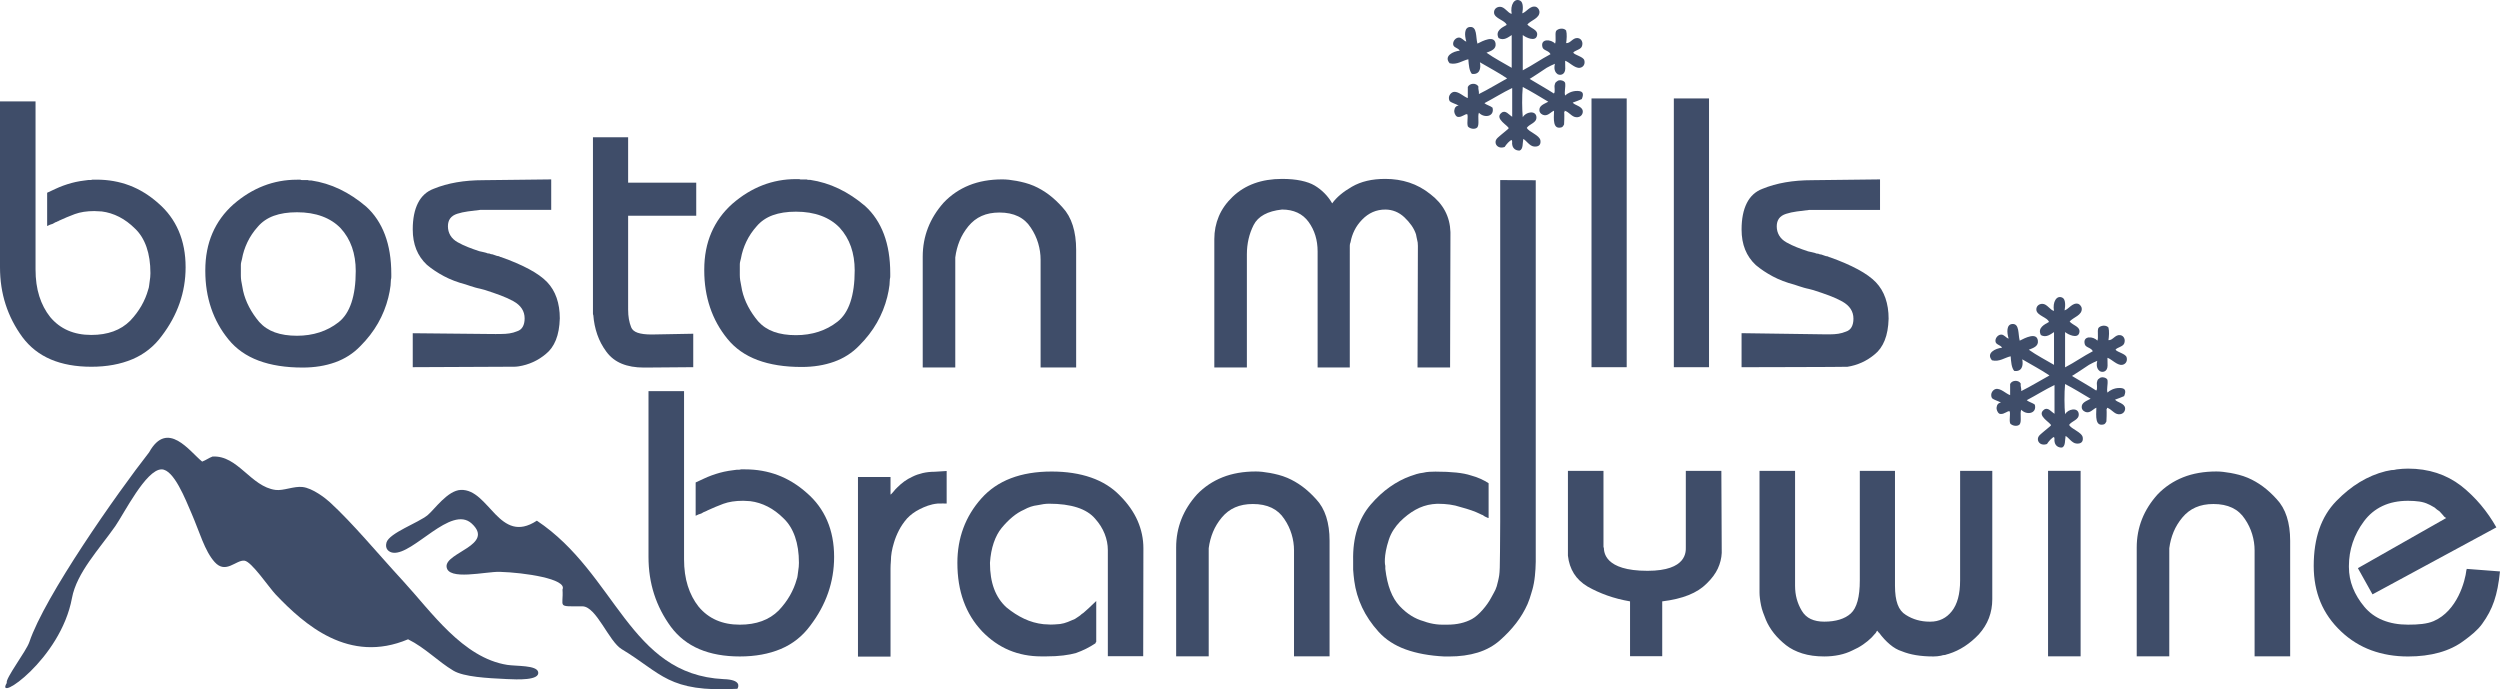
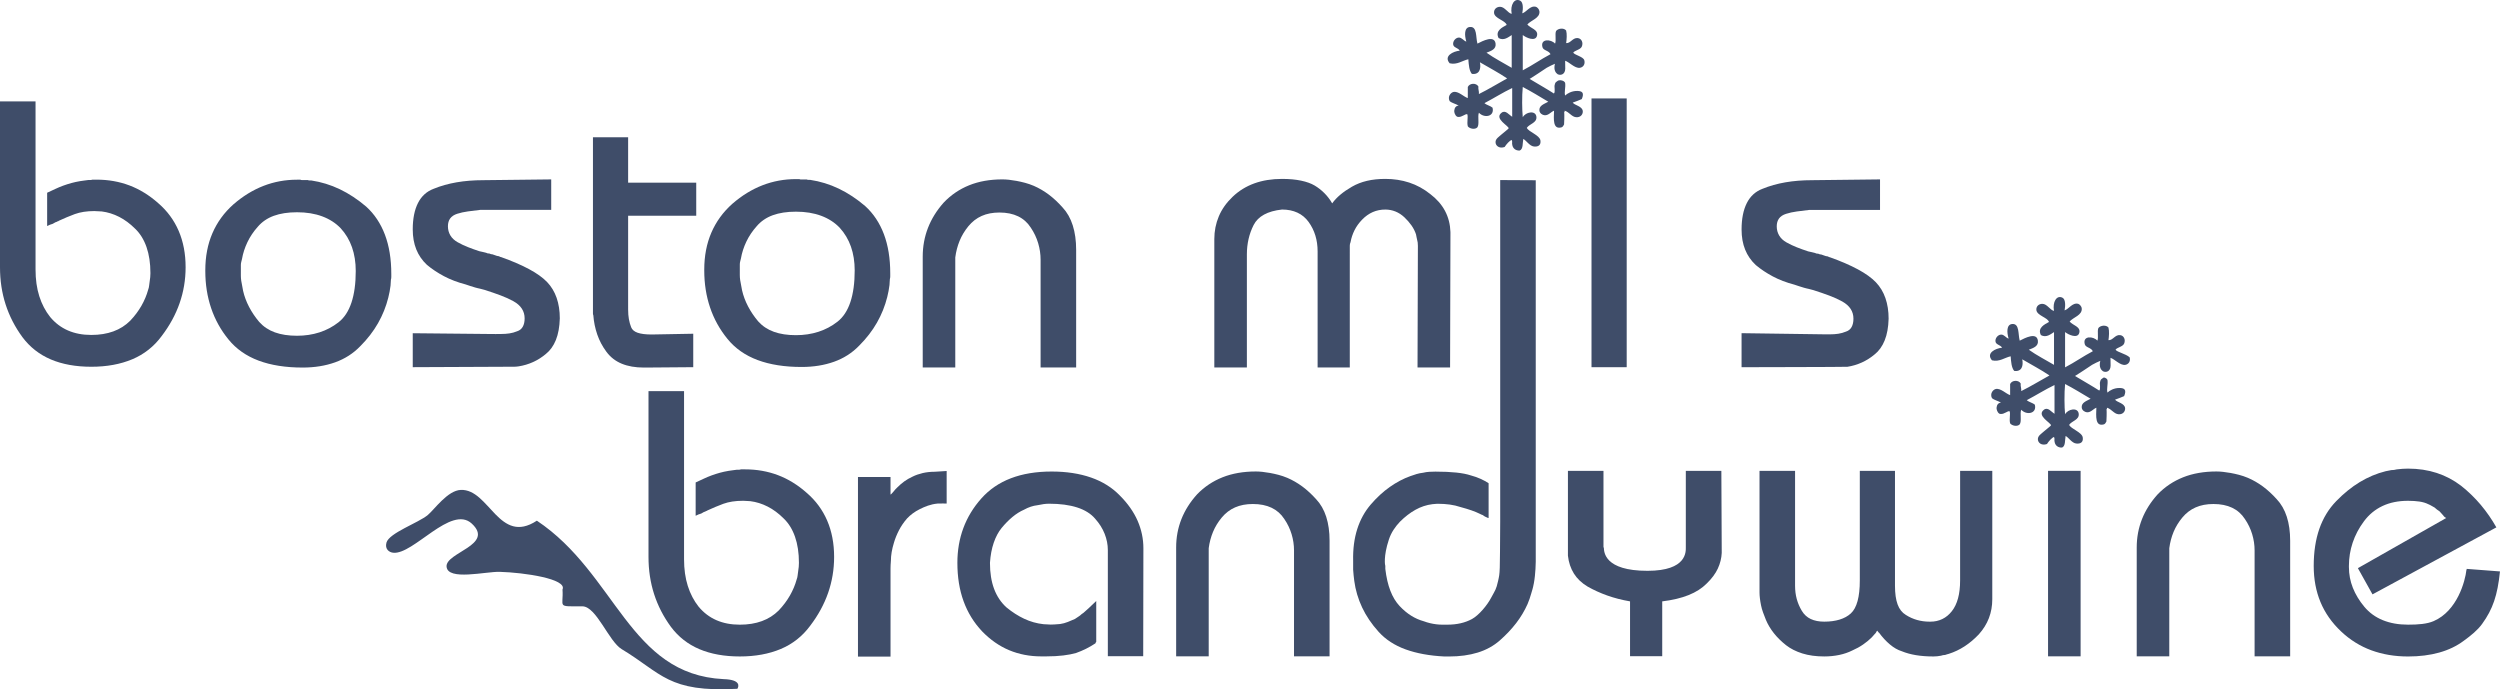
<svg xmlns="http://www.w3.org/2000/svg" version="1.1" id="Layer_1" x="0px" y="0px" viewBox="0 0 267.226 73.678" style="enable-background:new 0 0 267.226 73.678;" xml:space="preserve">
  <style type="text/css">
	.st0{fill:#3F4D69;}
</style>
  <g>
    <path class="st0" d="M5.44,38.422c1.226,0.52,2.666,0.78,4.32,0.78c1.653,0,3.113-0.267,4.38-0.8c1.266-0.533,2.313-1.36,3.14-2.48   c0.854-1.12,1.493-2.293,1.92-3.52c0.426-1.226,0.64-2.506,0.64-3.84c0-1.44-0.247-2.733-0.74-3.88   c-0.494-1.146-1.22-2.133-2.18-2.96c-0.96-0.853-1.987-1.486-3.08-1.9c-1.094-0.413-2.267-0.62-3.52-0.62c-0.08,0-0.16,0-0.24,0   s-0.147,0-0.2,0c-0.08,0.027-0.154,0.04-0.22,0.04c-0.067,0-0.14,0-0.22,0c-0.16,0.027-0.314,0.047-0.46,0.06   c-0.147,0.014-0.287,0.034-0.42,0.06c-0.32,0.054-0.627,0.12-0.92,0.2c-0.294,0.08-0.587,0.174-0.88,0.28   c-0.293,0.107-0.58,0.227-0.86,0.36c-0.28,0.134-0.567,0.267-0.86,0.4v3.56c0.106-0.053,0.206-0.1,0.3-0.14   c0.093-0.04,0.193-0.073,0.3-0.1c0.053-0.026,0.1-0.053,0.14-0.08c0.04-0.026,0.087-0.053,0.14-0.08c0.026,0,0.066-0.013,0.12-0.04   c0.053-0.026,0.106-0.053,0.16-0.08h0.04l0.04-0.04c0.293-0.133,0.58-0.26,0.86-0.38c0.28-0.12,0.566-0.233,0.86-0.34   c0.293-0.106,0.613-0.186,0.96-0.24c0.346-0.053,0.72-0.08,1.12-0.08c0.026,0,0.72,0.04,0.8,0.04c0.64,0.08,1.26,0.274,1.86,0.58   c0.6,0.307,1.166,0.727,1.7,1.26c0.533,0.507,0.94,1.16,1.22,1.96c0.28,0.8,0.42,1.734,0.42,2.8c0,0.134-0.007,0.273-0.02,0.42   c-0.014,0.147-0.034,0.3-0.06,0.46c-0.027,0.16-0.047,0.314-0.06,0.46c-0.014,0.147-0.047,0.287-0.1,0.42   c-0.16,0.587-0.4,1.16-0.72,1.72c-0.32,0.56-0.72,1.094-1.2,1.6c-0.507,0.507-1.107,0.887-1.8,1.14   c-0.694,0.254-1.48,0.38-2.36,0.38c-0.934,0-1.767-0.16-2.5-0.48s-1.367-0.8-1.9-1.44c-0.507-0.64-0.893-1.38-1.16-2.22   c-0.267-0.84-0.4-1.793-0.4-2.86v-17.96H0v17.72c0,1.413,0.2,2.74,0.6,3.98c0.4,1.24,1,2.407,1.8,3.5   C3.2,37.109,4.213,37.902,5.44,38.422z" />
    <path class="st0" d="M24.426,36.288c0.826,1.014,1.9,1.767,3.22,2.26s2.886,0.74,4.7,0.74c1.28,0,2.44-0.187,3.48-0.56   s1.933-0.946,2.68-1.72c0.773-0.773,1.406-1.593,1.9-2.46c0.493-0.866,0.86-1.78,1.1-2.74c0.053-0.213,0.1-0.426,0.14-0.64   c0.04-0.213,0.073-0.426,0.1-0.64c0-0.107,0.006-0.213,0.02-0.32c0.013-0.106,0.02-0.213,0.02-0.32   c0.026-0.08,0.04-0.173,0.04-0.28c0-0.106,0-0.213,0-0.32c0-1.6-0.227-3-0.68-4.2c-0.454-1.2-1.12-2.2-2-3   c-0.907-0.773-1.847-1.393-2.82-1.86c-0.974-0.466-1.994-0.78-3.06-0.94c-0.054,0-0.114,0-0.18,0c-0.067,0-0.127-0.013-0.18-0.04   c-0.08,0-0.154,0-0.22,0c-0.067,0-0.127,0-0.18,0c-0.08,0-0.153,0-0.22,0s-0.127-0.013-0.18-0.04c-0.054,0-0.114,0-0.18,0   c-0.067,0-0.127,0-0.18,0c-1.254,0-2.447,0.22-3.58,0.66c-1.134,0.44-2.207,1.1-3.22,1.98c-0.987,0.88-1.734,1.907-2.24,3.08   c-0.507,1.174-0.76,2.494-0.76,3.96v0.08c0,1.414,0.206,2.734,0.62,3.96C22.979,34.155,23.599,35.275,24.426,36.288z    M25.746,28.968c0-0.027,0-0.053,0-0.08c0-0.08,0-0.16,0-0.24c0-0.107,0-0.213,0-0.32c0-0.106,0.013-0.213,0.04-0.32   c0.026-0.106,0.053-0.213,0.08-0.32c0.106-0.613,0.3-1.213,0.58-1.8c0.28-0.586,0.646-1.133,1.1-1.64   c0.453-0.533,1.026-0.926,1.72-1.18c0.693-0.253,1.52-0.38,2.48-0.38c1.013,0,1.913,0.146,2.7,0.44   c0.786,0.293,1.446,0.72,1.98,1.28c0.533,0.587,0.933,1.26,1.2,2.02c0.266,0.76,0.4,1.607,0.4,2.54c0,1.334-0.154,2.46-0.46,3.38   c-0.307,0.92-0.767,1.62-1.38,2.1c-0.614,0.48-1.294,0.84-2.04,1.08c-0.747,0.24-1.547,0.36-2.4,0.36   c-0.907,0-1.694-0.12-2.36-0.36c-0.667-0.24-1.227-0.613-1.68-1.12c-0.427-0.506-0.787-1.04-1.08-1.6   c-0.293-0.56-0.507-1.133-0.64-1.72c-0.027-0.187-0.06-0.366-0.1-0.54c-0.04-0.173-0.074-0.353-0.1-0.54   c-0.027-0.186-0.04-0.366-0.04-0.54C25.746,29.319,25.746,29.147,25.746,28.968z" />
    <path class="st0" d="M54.159,39.202c0.08,0,0.16,0,0.24,0c0.16,0,0.326,0,0.5,0c0.173,0,0.353-0.014,0.539-0.042   c0.533-0.083,1.046-0.236,1.54-0.458c0.493-0.223,0.953-0.515,1.38-0.877c0.453-0.361,0.806-0.856,1.06-1.482   c0.253-0.625,0.393-1.397,0.42-2.315c0-0.806-0.114-1.537-0.34-2.191c-0.227-0.653-0.567-1.216-1.02-1.69   c-0.454-0.472-1.094-0.932-1.92-1.376c-0.827-0.445-1.827-0.876-3-1.293c-0.027,0-0.06-0.006-0.1-0.021   c-0.04-0.014-0.074-0.034-0.1-0.063c-0.054,0-0.094-0.006-0.12-0.021c-0.027-0.014-0.067-0.021-0.12-0.021   c-0.08-0.027-0.16-0.055-0.24-0.083s-0.16-0.056-0.24-0.083c-0.054,0-0.107-0.007-0.16-0.021c-0.054-0.014-0.107-0.035-0.16-0.063   c-0.08,0-0.147-0.006-0.2-0.021c-0.054-0.014-0.107-0.035-0.16-0.063c-0.106-0.027-0.22-0.055-0.34-0.083   c-0.12-0.027-0.247-0.055-0.38-0.083c-0.427-0.139-0.834-0.286-1.22-0.438c-0.387-0.153-0.753-0.327-1.1-0.521   c-0.347-0.195-0.607-0.439-0.78-0.73c-0.174-0.292-0.26-0.619-0.26-0.98c0-0.335,0.08-0.612,0.24-0.835   c0.16-0.222,0.413-0.389,0.76-0.501c0.346-0.11,0.726-0.193,1.14-0.25c0.413-0.056,0.86-0.111,1.34-0.167h7.56v-3.254l-7.24,0.083   c-1.04,0-2,0.077-2.88,0.23s-1.694,0.382-2.44,0.688c-0.747,0.279-1.307,0.786-1.68,1.523c-0.373,0.737-0.56,1.676-0.56,2.816   c0,0.808,0.126,1.522,0.38,2.148c0.253,0.626,0.633,1.176,1.14,1.649c0.533,0.445,1.14,0.849,1.82,1.21s1.446,0.653,2.3,0.876   c0.16,0.056,0.326,0.111,0.5,0.167c0.173,0.056,0.353,0.111,0.54,0.167c0.08,0.028,0.16,0.049,0.24,0.063   c0.08,0.015,0.173,0.035,0.28,0.063c0.08,0.028,0.16,0.048,0.24,0.063c0.08,0.014,0.16,0.035,0.24,0.063   c0.613,0.195,1.18,0.39,1.7,0.584c0.52,0.195,0.98,0.404,1.38,0.626c0.4,0.223,0.7,0.487,0.9,0.793c0.2,0.307,0.3,0.654,0.3,1.043   c0,0.361-0.067,0.661-0.2,0.896c-0.134,0.237-0.334,0.396-0.6,0.48c-0.267,0.111-0.54,0.188-0.82,0.229   c-0.28,0.042-0.58,0.063-0.9,0.063c-0.054,0-0.107,0-0.16,0c-0.054,0-0.107,0-0.16,0c-0.054,0-0.107,0-0.16,0   c-0.054,0-0.107,0.031-0.16,0.002c-0.054,0-0.107,0-0.16,0c-0.054,0-0.107,0-0.16,0c-0.054,0-0.107,0-0.16,0   c-0.054,0-8.32-0.083-8.32-0.083v3.629" />
    <path class="st0" d="M63.841,35.755c0.226,0.658,0.553,1.274,0.98,1.849c0.426,0.575,0.973,1,1.64,1.274   c0.666,0.274,1.453,0.411,2.36,0.411c0.026,0,0.046,0,0.06,0c0.013,0,0.033,0,0.06,0c0.026,0,0.053,0,0.08,0   c0.026,0,5.08-0.041,5.08-0.041v-3.575l-4.44,0.082c-0.64,0-1.14-0.062-1.5-0.185c-0.36-0.124-0.594-0.322-0.7-0.596   c-0.107-0.273-0.187-0.561-0.24-0.863c-0.054-0.301-0.08-0.644-0.08-1.027V23.057h7.28v-3.535h-7.28v-4.849h-3.76v18.123v0.082   c0,0.082,0,0.158,0,0.226c0,0.069,0,0.13,0,0.185c0,0.082,0,0.158,0,0.226c0,0.069,0.013,0.13,0.04,0.185   C63.475,34.413,63.614,35.098,63.841,35.755z" />
    <path class="st0" d="M77.759,36.225c0.826,1.014,1.9,1.767,3.22,2.26s2.886,0.74,4.7,0.74c1.28,0,2.44-0.187,3.48-0.56   s1.933-0.946,2.68-1.72c0.773-0.773,1.406-1.593,1.9-2.46c0.493-0.866,0.86-1.78,1.1-2.74c0.053-0.213,0.1-0.426,0.14-0.64   c0.04-0.213,0.073-0.426,0.1-0.64c0-0.107,0.006-0.213,0.02-0.32c0.013-0.106,0.02-0.213,0.02-0.32   c0.026-0.08,0.04-0.173,0.04-0.28c0-0.106,0-0.213,0-0.32c0-1.6-0.227-3-0.68-4.2c-0.454-1.2-1.12-2.2-2-3   c-0.907-0.773-1.847-1.393-2.82-1.86c-0.974-0.466-1.994-0.78-3.06-0.94c-0.054,0-0.114,0-0.18,0c-0.067,0-0.127-0.013-0.18-0.04   c-0.08,0-0.154,0-0.22,0c-0.067,0-0.127,0-0.18,0c-0.08,0-0.153,0-0.22,0s-0.127-0.013-0.18-0.04c-0.054,0-0.114,0-0.18,0   c-0.067,0-0.127,0-0.18,0c-1.254,0-2.447,0.22-3.58,0.66c-1.134,0.44-2.207,1.1-3.22,1.98c-0.987,0.88-1.734,1.907-2.24,3.08   c-0.507,1.174-0.76,2.494-0.76,3.96v0.08c0,1.414,0.206,2.734,0.62,3.96C76.312,34.093,76.932,35.212,77.759,36.225z    M79.079,28.906c0-0.027,0-0.053,0-0.08c0-0.08,0-0.16,0-0.24c0-0.107,0-0.213,0-0.32c0-0.106,0.013-0.213,0.04-0.32   c0.026-0.106,0.053-0.213,0.08-0.32c0.106-0.613,0.3-1.213,0.58-1.8c0.28-0.586,0.646-1.133,1.1-1.64   c0.453-0.533,1.026-0.926,1.72-1.18c0.693-0.253,1.52-0.38,2.48-0.38c1.013,0,1.913,0.146,2.7,0.44   c0.786,0.293,1.446,0.72,1.98,1.28c0.533,0.587,0.933,1.26,1.2,2.02c0.266,0.76,0.4,1.607,0.4,2.54c0,1.334-0.154,2.46-0.46,3.38   c-0.307,0.92-0.767,1.62-1.38,2.1c-0.614,0.48-1.294,0.84-2.04,1.08c-0.747,0.24-1.547,0.36-2.4,0.36   c-0.907,0-1.694-0.12-2.36-0.36c-0.667-0.24-1.227-0.613-1.68-1.12c-0.427-0.506-0.787-1.04-1.08-1.6   c-0.293-0.56-0.507-1.133-0.64-1.72c-0.027-0.187-0.06-0.366-0.1-0.54c-0.04-0.173-0.074-0.353-0.1-0.54   c-0.027-0.186-0.04-0.366-0.04-0.54C79.079,29.256,79.079,29.085,79.079,28.906z" />
    <path class="st0" d="M102.11,27.519c0.08-0.624,0.233-1.213,0.46-1.77c0.226-0.556,0.54-1.079,0.94-1.567   c0.4-0.488,0.873-0.855,1.42-1.099c0.546-0.245,1.18-0.366,1.9-0.366c0.774,0,1.44,0.136,2,0.407s1.013,0.679,1.36,1.221   c0.347,0.516,0.606,1.065,0.78,1.648c0.173,0.583,0.26,1.174,0.26,1.77V39.28h3.8V27.194c0-0.054,0-0.102,0-0.143s0-0.075,0-0.102   c0-0.054,0-0.102,0-0.142c0-0.041,0-0.074,0-0.102c0-0.977-0.12-1.845-0.36-2.605c-0.24-0.759-0.6-1.396-1.08-1.913   c-0.48-0.542-0.974-1.003-1.48-1.384c-0.507-0.379-1.04-0.691-1.6-0.936c-0.32-0.135-0.634-0.244-0.94-0.325   c-0.307-0.081-0.607-0.149-0.9-0.204c-0.294-0.054-0.567-0.095-0.82-0.123c-0.254-0.026-0.487-0.04-0.7-0.04   c-1.334,0-2.52,0.21-3.56,0.63c-1.04,0.421-1.947,1.038-2.72,1.852c-0.747,0.841-1.307,1.743-1.68,2.706   c-0.374,0.963-0.56,1.988-0.56,3.072v11.843h3.48C102.11,39.278,102.11,27.519,102.11,27.519z" />
    <path class="st0" d="M145.598,23.477c0.346-0.359,0.726-0.628,1.14-0.809c0.413-0.18,0.86-0.269,1.34-0.269   c0.373,0,0.733,0.069,1.08,0.207c0.347,0.139,0.667,0.347,0.96,0.623c0.293,0.277,0.547,0.567,0.76,0.871   c0.213,0.305,0.373,0.623,0.481,0.954c0.025,0.111,0.047,0.215,0.06,0.312c0.012,0.097,0.033,0.186,0.059,0.269   c0.027,0.111,0.047,0.208,0.061,0.291s0.02,0.311,0.02,0.352s-0.039,13.004-0.039,13.004H155c0,0,0.039-14.275,0.039-14.289   s0-0.159,0-0.187c-0.027-0.83-0.221-1.583-0.58-2.261c-0.359-0.677-0.887-1.279-1.58-1.804c-0.693-0.553-1.439-0.96-2.24-1.224   c-0.799-0.262-1.653-0.394-2.56-0.394c-0.72,0-1.374,0.069-1.96,0.207c-0.587,0.139-1.12,0.346-1.6,0.623   c-0.48,0.277-0.895,0.56-1.24,0.851c-0.348,0.29-0.641,0.601-0.881,0.933c-0.239-0.415-0.52-0.781-0.84-1.099   c-0.319-0.318-0.666-0.587-1.039-0.809c-0.374-0.221-0.854-0.394-1.44-0.518c-0.587-0.125-1.267-0.187-2.04-0.187   c-1.094,0-2.08,0.16-2.96,0.477c-0.88,0.318-1.653,0.795-2.319,1.431c-0.668,0.637-1.16,1.335-1.48,2.095   c-0.32,0.761-0.48,1.57-0.48,2.426v13.73h3.48v-11.99v-0.042c0-0.027,0-0.055,0-0.083c0-0.553,0.061-1.092,0.18-1.618   c0.12-0.524,0.301-1.022,0.54-1.493c0.24-0.47,0.613-0.843,1.12-1.119c0.506-0.277,1.146-0.457,1.92-0.539   c0.613,0,1.16,0.11,1.641,0.331c0.479,0.222,0.879,0.554,1.199,0.996s0.56,0.927,0.721,1.452c0.16,0.526,0.24,1.093,0.24,1.701   v12.402h3.439V26.629c0-0.055,0-0.11,0-0.166c0-0.055,0-0.125,0-0.208c0-0.055,0.006-0.118,0.02-0.187   c0.014-0.068,0.033-0.13,0.061-0.186c0.08-0.442,0.22-0.864,0.42-1.266C144.977,24.217,145.25,23.837,145.598,23.477z" />
    <rect x="170.117" y="10.522" class="st0" width="3.761" height="28.728" />
-     <rect x="178.917" y="10.522" class="st0" width="3.761" height="28.728" />
    <path class="st0" d="M197.476,39.205c0.533-0.083,1.045-0.236,1.539-0.459c0.494-0.224,0.953-0.516,1.381-0.878   c0.453-0.362,0.805-0.857,1.059-1.484c0.254-0.627,0.395-1.401,0.42-2.321c0-0.808-0.113-1.54-0.34-2.196   c-0.227-0.654-0.566-1.219-1.02-1.693c-0.453-0.474-1.094-0.934-1.92-1.38s-1.826-0.878-2.999-1.297   c-0.027,0-0.061-0.006-0.1-0.021c-0.04-0.014-0.073-0.034-0.1-0.063c-0.054,0-0.094-0.007-0.12-0.021   c-0.027-0.014-0.067-0.021-0.12-0.021c-0.08-0.027-0.16-0.056-0.24-0.083c-0.08-0.028-0.16-0.056-0.239-0.084   c-0.055,0-0.107-0.006-0.16-0.021c-0.054-0.014-0.107-0.035-0.16-0.063c-0.08,0-0.147-0.006-0.2-0.021   c-0.054-0.014-0.106-0.035-0.16-0.063c-0.107-0.027-0.22-0.055-0.34-0.083c-0.12-0.027-0.247-0.055-0.38-0.083   c-0.427-0.14-0.834-0.286-1.22-0.439c-0.388-0.153-0.754-0.328-1.101-0.523c-0.347-0.195-0.606-0.439-0.779-0.732   c-0.174-0.293-0.261-0.62-0.261-0.983c0-0.335,0.08-0.613,0.24-0.836s0.413-0.391,0.76-0.502s0.727-0.194,1.141-0.251   c0.413-0.056,0.859-0.111,1.34-0.167h7.559v-3.262l-7.239,0.084c-1.039,0-2,0.077-2.88,0.23c-0.88,0.154-1.693,0.383-2.439,0.689   c-0.747,0.28-1.307,0.788-1.681,1.527c-0.373,0.739-0.56,1.68-0.56,2.823c0,0.809,0.126,1.526,0.38,2.153   c0.253,0.627,0.633,1.179,1.141,1.652c0.532,0.446,1.14,0.851,1.819,1.213c0.681,0.362,1.446,0.655,2.3,0.878   c0.16,0.056,0.326,0.112,0.5,0.167c0.174,0.056,0.354,0.111,0.54,0.167c0.08,0.028,0.16,0.049,0.24,0.063   c0.08,0.015,0.173,0.036,0.28,0.064c0.08,0.028,0.16,0.048,0.24,0.063c0.08,0.014,0.159,0.035,0.239,0.063   c0.613,0.195,1.181,0.391,1.7,0.585c0.521,0.195,0.98,0.405,1.38,0.627c0.4,0.224,0.699,0.488,0.9,0.795   c0.199,0.307,0.299,0.656,0.299,1.046c0,0.362-0.066,0.662-0.199,0.899c-0.135,0.238-0.334,0.397-0.6,0.481   c-0.267,0.111-0.54,0.188-0.82,0.23c-0.28,0.042-0.58,0.063-0.9,0.063c-0.054,0-0.107,0-0.16,0c-0.054,0-0.107,0-0.16,0   c-0.054,0-0.107,0-0.16,0c-0.054,0-8.96-0.125-8.96-0.125v3.638C186.156,39.247,197.289,39.234,197.476,39.205z" />
    <path class="st0" d="M86.599,66.889c0.854-1.119,1.493-2.293,1.92-3.519c0.426-1.227,0.64-2.506,0.64-3.84   c0-1.44-0.247-2.733-0.74-3.88c-0.494-1.146-1.22-2.133-2.18-2.96c-0.96-0.854-1.987-1.486-3.08-1.9   c-1.094-0.413-2.267-0.62-3.52-0.62c-0.08,0-0.16,0-0.24,0c-0.08,0-0.147,0-0.2,0c-0.08,0.027-0.154,0.04-0.22,0.04   c-0.067,0-0.14,0-0.22,0c-0.16,0.027-0.314,0.047-0.46,0.06c-0.147,0.014-0.287,0.034-0.42,0.06c-0.32,0.054-0.627,0.12-0.92,0.2   c-0.294,0.08-0.587,0.174-0.88,0.28c-0.294,0.107-0.58,0.227-0.86,0.36c-0.28,0.134-0.567,0.267-0.86,0.4v3.56   c0.106-0.053,0.206-0.1,0.3-0.14c0.093-0.04,0.193-0.073,0.3-0.1c0.053-0.026,0.1-0.053,0.14-0.08   c0.04-0.026,0.086-0.053,0.14-0.08c0.026,0,0.066-0.013,0.12-0.04c0.053-0.026,0.106-0.053,0.16-0.08h0.04l0.04-0.04   c0.293-0.133,0.58-0.26,0.86-0.38c0.28-0.12,0.566-0.233,0.86-0.34c0.293-0.106,0.613-0.186,0.96-0.24   c0.346-0.053,0.72-0.08,1.12-0.08c0.026,0,0.053,0,0.08,0c0.026,0,0.64,0.04,0.72,0.04c0.64,0.08,1.26,0.274,1.86,0.58   c0.6,0.307,1.167,0.726,1.7,1.26c0.533,0.507,0.94,1.16,1.22,1.96s0.42,1.734,0.42,2.8c0,0.134-0.007,0.273-0.02,0.42   c-0.014,0.147-0.034,0.3-0.06,0.46c-0.027,0.16-0.047,0.314-0.06,0.46c-0.014,0.147-0.047,0.287-0.1,0.42   c-0.16,0.587-0.4,1.16-0.72,1.72s-0.72,1.094-1.2,1.601c-0.507,0.507-1.107,0.887-1.8,1.14c-0.694,0.254-1.48,0.381-2.36,0.381   c-0.934,0-1.767-0.16-2.5-0.48s-1.367-0.801-1.9-1.44c-0.507-0.64-0.894-1.38-1.16-2.22c-0.267-0.84-0.4-1.793-0.4-2.859V41.809   h-3.8V59.53c0,1.413,0.2,2.74,0.6,3.979c0.4,1.24,1,2.407,1.8,3.5c0.8,1.067,1.813,1.86,3.04,2.38c1.226,0.52,2.666,0.78,4.32,0.78   c1.653,0,3.113-0.267,4.38-0.8C84.725,68.836,85.772,68.009,86.599,66.889z" />
    <path class="st0" d="M101.189,53.826v-3.48l-1.28,0.08c-0.454,0-0.88,0.047-1.28,0.14c-0.4,0.094-0.76,0.22-1.08,0.38   c-0.347,0.16-0.647,0.334-0.9,0.52c-0.254,0.187-0.487,0.387-0.7,0.6c-0.08,0.08-0.16,0.16-0.24,0.24   c-0.08,0.08-0.147,0.16-0.2,0.24c-0.08,0.08-0.14,0.147-0.18,0.2c-0.04,0.054-0.087,0.094-0.14,0.12v-1.88h-3.48v19.201h3.48   v-8.721c0-0.213,0-0.439,0-0.68c0-0.24,0.013-0.52,0.04-0.84c0-0.293,0.026-0.6,0.08-0.92c0.053-0.32,0.133-0.653,0.24-1   c0.133-0.453,0.313-0.9,0.54-1.34c0.226-0.44,0.513-0.86,0.86-1.26c0.374-0.4,0.827-0.733,1.36-1s1.164-0.533,1.92-0.6   C100.468,53.805,101.189,53.826,101.189,53.826z" />
    <path class="st0" d="M119.695,52.962c-0.827-0.853-1.854-1.493-3.08-1.92c-1.227-0.426-2.627-0.64-4.2-0.64   c-1.654,0-3.107,0.24-4.36,0.72c-1.254,0.48-2.307,1.2-3.16,2.16c-0.854,0.96-1.494,2.014-1.92,3.16   c-0.427,1.147-0.64,2.387-0.64,3.72c0,1.52,0.22,2.888,0.66,4.1c0.44,1.213,1.1,2.287,1.98,3.22c0.88,0.907,1.846,1.58,2.9,2.021   c1.053,0.439,2.193,0.659,3.421,0.659c0.026,0,0.046,0,0.06,0c0.013,0,0.434,0,0.461,0c0.693,0,1.306-0.034,1.84-0.1   c0.533-0.067,0.986-0.153,1.36-0.261c0.373-0.133,0.733-0.285,1.08-0.459c0.346-0.174,0.68-0.367,1-0.58v-0.041   c0.026-0.025,0.053-0.065,0.08-0.119v-4.36c-0.134,0.134-0.267,0.261-0.4,0.38c-0.134,0.12-0.267,0.247-0.4,0.381   c-0.133,0.106-0.26,0.219-0.38,0.34c-0.12,0.119-0.247,0.22-0.38,0.299c-0.107,0.107-0.227,0.201-0.36,0.281   c-0.134,0.08-0.254,0.16-0.36,0.239c-0.134,0.054-0.26,0.106-0.38,0.16c-0.12,0.054-0.247,0.106-0.38,0.16   c-0.267,0.106-0.54,0.18-0.82,0.22s-0.961,0.06-1,0.06c-0.04,0-0.754-0.041-0.78-0.041c-0.72-0.08-1.407-0.272-2.06-0.58   c-0.654-0.306-1.287-0.713-1.9-1.219c-0.587-0.533-1.027-1.193-1.32-1.98c-0.294-0.786-0.44-1.713-0.44-2.78   c0.053-0.8,0.186-1.513,0.4-2.14c0.213-0.626,0.493-1.153,0.84-1.58c0.373-0.453,0.76-0.846,1.16-1.18   c0.4-0.333,0.813-0.593,1.24-0.78c0.24-0.133,0.48-0.24,0.72-0.32c0.24-0.08,0.48-0.133,0.72-0.16c0.24-0.053,0.46-0.093,0.66-0.12   c0.2-0.026,0.393-0.04,0.58-0.04c1.173,0,2.173,0.134,3,0.4c0.826,0.267,1.466,0.667,1.92,1.2c0.453,0.507,0.793,1.047,1.02,1.62   c0.226,0.574,0.34,1.153,0.34,1.74v11.339h3.78l0.02-11.54c0-1.013-0.207-1.993-0.62-2.94   C121.182,54.715,120.548,53.815,119.695,52.962z" />
    <path class="st0" d="M138.317,70.155h3.801v-11.88c0-0.053,0-0.1,0-0.14s0-0.073,0-0.1c0-0.053,0-0.1,0-0.14s0-0.073,0-0.1   c0-0.96-0.12-1.814-0.359-2.56c-0.24-0.746-0.601-1.373-1.08-1.88c-0.48-0.533-0.975-0.986-1.48-1.36   c-0.507-0.373-1.04-0.68-1.6-0.92c-0.32-0.133-0.635-0.24-0.94-0.32c-0.308-0.08-0.606-0.146-0.899-0.2   c-0.295-0.053-0.567-0.093-0.82-0.12c-0.254-0.026-0.487-0.04-0.7-0.04c-1.334,0-2.52,0.207-3.559,0.62   c-1.041,0.414-1.948,1.02-2.721,1.82c-0.747,0.827-1.307,1.713-1.68,2.66c-0.374,0.947-0.56,1.954-0.56,3.02v11.641h3.48V58.594   c0.08-0.613,0.233-1.193,0.46-1.74c0.226-0.546,0.54-1.06,0.94-1.54c0.399-0.48,0.873-0.84,1.42-1.08   c0.546-0.24,1.18-0.36,1.899-0.36c0.773,0,1.441,0.133,2,0.4c0.56,0.267,1.013,0.667,1.36,1.2c0.346,0.507,0.605,1.047,0.779,1.62   c0.174,0.574,0.26,1.154,0.26,1.74L138.317,70.155L138.317,70.155z" />
    <path class="st0" d="M163.677,63.429c0.106-0.386,0.159-0.46,0.28-1.1c0.188-0.998,0.199-2.252,0.199-2.279c0-0.026,0-0.053,0-0.08   c0-0.026,0-40.703,0-40.703l-3.799-0.02v36.499c-0.037,5.63-0.012,5.389-0.225,6.349c-0.214,0.96-0.309,0.981-0.734,1.781   c-0.428,0.827-1.328,1.895-2.061,2.294s-1.607,0.601-2.62,0.601c-0.188,0-0.38,0-0.58,0s-0.406-0.014-0.62-0.041   c-0.214-0.025-0.434-0.066-0.659-0.119c-0.228-0.054-0.447-0.121-0.66-0.201c-0.48-0.133-0.934-0.332-1.36-0.6   c-0.427-0.266-0.841-0.613-1.24-1.039c-0.399-0.427-0.727-0.967-0.98-1.621c-0.254-0.652-0.434-1.433-0.541-2.34   c0-0.025,0-0.053,0-0.08c0-0.025,0-0.053,0-0.08c0-0.025,0-0.053,0-0.08c0-0.025,0-0.053,0-0.08   c-0.026-0.025-0.225-0.988,0.381-2.819c0.246-0.746,0.673-1.366,1.18-1.9c0.533-0.533,1.086-0.96,1.66-1.28   c0.573-0.32,1.18-0.52,1.82-0.6c0.025,0,0.426-0.04,0.48-0.04s0.106,0,0.16,0c0.399,0,0.8,0.027,1.2,0.08   c0.4,0.054,0.8,0.147,1.199,0.28c0.4,0.107,0.773,0.22,1.121,0.34c0.346,0.12,0.652,0.247,0.92,0.38   c0.053,0.027,0.226,0.12,0.279,0.12c0.026,0.027,0.066,0.054,0.12,0.08c0.054,0.027,0.093,0.054,0.12,0.08   c0.08,0.027,0.153,0.06,0.22,0.1c0.066,0.04,0.126,0.06,0.181,0.06v-3.72c-0.24-0.16-0.52-0.313-0.84-0.46   c-0.32-0.147-0.681-0.273-1.08-0.38c-0.4-0.133-0.914-0.233-1.541-0.3c-0.627-0.066-1.366-0.1-2.22-0.1   c-0.214,0-0.434,0.007-0.659,0.02c-0.228,0.014-0.447,0.047-0.66,0.1c-0.24,0.027-0.475,0.074-0.7,0.14   c-0.228,0.067-0.447,0.14-0.66,0.22c-0.747,0.267-1.48,0.654-2.2,1.16c-0.72,0.507-1.4,1.134-2.04,1.88   c-0.64,0.747-1.12,1.62-1.44,2.62c-0.319,1-0.467,2.127-0.439,3.38c0,0.026,0,0.054,0,0.08s0,0.054,0,0.08s0,0.047,0,0.06   c0,0.014,0,0.034,0,0.06c0,0.027,0,0.054,0,0.08c0,0.027,0,0.054,0,0.08s0,0.047,0,0.059c0,0.014,0,0.034,0,0.06   c0,0.135,0,0.268,0,0.4c0,0.134,0.094,1.066,0.12,1.2c0.133,0.987,0.413,1.934,0.84,2.84c0.427,0.907,1.013,1.775,1.761,2.601   c0.746,0.826,1.705,1.453,2.879,1.879c1.174,0.427,2.561,0.681,4.16,0.761c0.053,0,0.1,0,0.141,0c0.039,0,0.072,0,0.1,0   c0.053,0,0.1,0,0.141,0c0.039,0,0.072,0,0.1,0c1.147,0,2.173-0.14,3.08-0.42c0.906-0.28,1.693-0.714,2.359-1.3   c0.666-0.586,1.246-1.2,1.74-1.84c0.493-0.641,0.9-1.32,1.221-2.041C163.437,64.196,163.571,63.817,163.677,63.429z" />
    <path class="st0" d="M183.997,50.329h-3.799v8.149c0,0.457,0.154,2.536-4.096,2.536c-4.625,0-4.639-2.031-4.665-2.451   c-0.026-0.038-0.04-0.08-0.04-0.128c0-0.047,0-0.091,0-0.129c0-0.038,0-0.085,0-0.143c0-0.057,0-0.124,0-0.2v-7.634h-3.8v9.064   c0.08,0.725,0.293,1.362,0.64,1.916c0.347,0.553,0.84,1.02,1.48,1.4c0.64,0.362,1.333,0.677,2.08,0.943   c0.746,0.267,1.56,0.476,2.439,0.629v5.861h3.44v-5.861c1.093-0.133,2.033-0.357,2.819-0.672c0.787-0.314,1.434-0.729,1.941-1.243   c0.533-0.515,0.927-1.044,1.181-1.587c0.252-0.543,0.393-1.102,0.42-1.674c0-0.018,0-0.037,0-0.057   C184.038,59.032,183.997,50.329,183.997,50.329z" />
    <path class="st0" d="M209.517,62.049c0,0.721-0.074,1.354-0.221,1.9c-0.146,0.547-0.367,1.006-0.66,1.379   c-0.293,0.375-0.633,0.654-1.02,0.841c-0.387,0.187-0.807,0.28-1.26,0.28c-0.027,0-0.055,0-0.08,0h-0.041   c-0.453,0-0.893-0.061-1.318-0.18c-0.428-0.121-0.828-0.301-1.201-0.541c-0.4-0.24-0.693-0.613-0.879-1.119   c-0.188-0.507-0.281-1.174-0.281-2v-12.28h-3.76v11.72c0,0.88-0.08,1.613-0.24,2.2c-0.16,0.587-0.4,1.026-0.719,1.319   c-0.32,0.295-0.721,0.514-1.201,0.66c-0.479,0.146-1.026,0.221-1.64,0.221c-0.559,0-1.04-0.094-1.44-0.28   c-0.399-0.187-0.719-0.479-0.959-0.88c-0.24-0.4-0.42-0.82-0.541-1.26c-0.119-0.44-0.18-0.914-0.18-1.42v-12.28h-3.8v13   c0,0.187,0.014,0.394,0.04,0.621c0.026,0.227,0.066,0.473,0.12,0.74c0.053,0.266,0.126,0.526,0.22,0.779   c0.093,0.254,0.193,0.514,0.3,0.78c0.213,0.507,0.5,0.987,0.86,1.44s0.793,0.879,1.3,1.279c0.48,0.374,1.06,0.666,1.74,0.88   c0.681,0.214,1.46,0.32,2.34,0.32c0.56,0,1.093-0.054,1.601-0.16c0.506-0.106,0.973-0.267,1.398-0.479   c0.428-0.187,0.814-0.4,1.16-0.641c0.348-0.24,0.654-0.493,0.92-0.76c0.055-0.053,0.107-0.113,0.16-0.18   c0.055-0.066,0.107-0.127,0.16-0.18c0.027-0.027,0.053-0.054,0.08-0.08c0.027-0.027,0.053-0.066,0.08-0.121   c0-0.025,0.014-0.053,0.041-0.08c0.025-0.025,0.053-0.053,0.08-0.08c0,0.027,0.006,0.047,0.02,0.061s0.033,0.033,0.061,0.061   c0,0.026,0.006,0.047,0.019,0.06c0.014,0.014,0.033,0.021,0.061,0.021c0.373,0.506,0.766,0.934,1.18,1.279   c0.412,0.348,0.832,0.587,1.26,0.721c0.453,0.186,0.959,0.326,1.52,0.42c0.561,0.093,1.186,0.14,1.881,0.14   c0.133,0,0.266-0.007,0.398-0.021c0.135-0.014,0.268-0.033,0.4-0.06c0.08-0.026,0.154-0.047,0.221-0.06   c0.066-0.014,0.141-0.021,0.221-0.021c0.053-0.026,0.111-0.047,0.18-0.06c0.066-0.014,0.139-0.034,0.219-0.061   c0.586-0.186,1.146-0.453,1.68-0.8c0.533-0.347,1.041-0.772,1.521-1.28c0.479-0.533,0.84-1.113,1.08-1.74   c0.24-0.626,0.359-1.299,0.359-2.019c0-0.026,0-0.047,0-0.061c0-0.013,0-0.033,0-0.06c0-0.054,0-0.093,0-0.12   c0-0.025,0-0.053,0-0.08c0-0.025,0-0.053,0-0.08c0-0.025,0-0.066,0-0.119V50.329h-3.439L209.517,62.049L209.517,62.049z" />
    <rect x="218.917" y="50.329" class="st0" width="3.48" height="19.826" />
    <path class="st0" d="M244.796,70.155v-11.88c0-0.053,0-0.1,0-0.14s0-0.073,0-0.1c0-0.053,0-0.1,0-0.14s0-0.073,0-0.1   c0-0.96-0.119-1.814-0.359-2.56c-0.24-0.746-0.602-1.373-1.08-1.88c-0.48-0.533-0.975-0.986-1.48-1.36   c-0.508-0.373-1.041-0.68-1.6-0.92c-0.32-0.133-0.635-0.24-0.941-0.32c-0.307-0.08-0.605-0.146-0.898-0.2   c-0.295-0.053-0.568-0.093-0.82-0.12c-0.254-0.026-0.486-0.04-0.701-0.04c-1.332,0-2.52,0.207-3.559,0.62   c-1.041,0.414-1.947,1.02-2.721,1.82c-0.746,0.827-1.307,1.713-1.68,2.66c-0.373,0.947-0.561,1.954-0.561,3.02v11.641h3.48V58.594   c0.08-0.613,0.232-1.193,0.459-1.74c0.227-0.546,0.541-1.06,0.941-1.54s0.873-0.84,1.42-1.08c0.545-0.24,1.18-0.36,1.9-0.36   c0.771,0,1.439,0.133,2,0.4c0.559,0.267,1.012,0.667,1.359,1.2c0.346,0.507,0.606,1.047,0.779,1.62   c0.174,0.574,0.26,1.154,0.26,1.74v11.32L244.796,70.155L244.796,70.155z" />
    <path class="st0" d="M263.677,60.809v0.04l-0.041,0.04v0.04c-0.129,1.181-0.973,4.368-3.5,5.46   c-0.713,0.309-1.647,0.381-2.74,0.381c-1.014,0-1.914-0.16-2.699-0.48c-0.787-0.32-1.447-0.801-1.98-1.44   c-0.533-0.64-0.939-1.313-1.221-2.02c-0.279-0.705-0.42-1.445-0.42-2.219V60.57c0-0.025,0-0.053,0-0.08   c0-0.853,0.135-1.68,0.4-2.479c0.268-0.8,0.666-1.56,1.201-2.28c0.533-0.72,1.191-1.267,1.979-1.64   c0.787-0.373,1.701-0.56,2.74-0.56c0.453,0,0.861,0.027,1.221,0.08c0.359,0.054,0.674,0.147,0.939,0.28   c0.133,0.054,0.254,0.114,0.359,0.18c0.107,0.067,0.215,0.127,0.32,0.18c0.08,0.08,0.166,0.153,0.26,0.22   c0.094,0.067,0.182,0.127,0.262,0.18c0.08,0.08,0.152,0.16,0.219,0.24c0.066,0.08,0.127,0.147,0.18,0.2   c0.055,0.08,0.107,0.14,0.16,0.18s0.107,0.074,0.16,0.1l-9.439,5.36l1.561,2.801l13.24-7.161c-0.48-0.853-1.035-1.653-1.66-2.4   c-0.627-0.746-1.328-1.426-2.102-2.04c-0.799-0.613-1.674-1.073-2.619-1.38c-0.947-0.306-1.967-0.46-3.061-0.46   c-0.186,0-0.379,0.007-0.58,0.02c-0.199,0.014-0.406,0.034-0.619,0.06c-0.107,0.027-0.207,0.047-0.301,0.06   c-0.094,0.014-0.193,0.02-0.299,0.02c-0.107,0.027-0.207,0.047-0.301,0.06c-0.094,0.014-0.193,0.034-0.301,0.06   c-0.959,0.24-1.879,0.627-2.76,1.16c-0.879,0.534-1.719,1.214-2.52,2.04c-0.801,0.827-1.4,1.813-1.801,2.96   c-0.398,1.147-0.6,2.467-0.6,3.959c0,1.414,0.24,2.701,0.721,3.86c0.48,1.16,1.213,2.207,2.199,3.14   c0.961,0.907,2.041,1.58,3.24,2.021c1.201,0.44,2.506,0.66,3.92,0.66c1.227,0,2.34-0.14,3.34-0.42s1.873-0.7,2.621-1.261   c0.773-0.56,1.471-1.125,1.959-1.799c1.145-1.58,1.645-3.049,1.91-5.611L263.677,60.809z" />
    <polygon class="st0" points="224.475,39.688 224.472,39.686 224.471,39.686  " />
-     <path class="st0" d="M226.129,37.383c0.151-0.247,0.767-0.313,0.915-0.647c0.184-0.408-0.01-0.87-0.432-0.917   c-0.535-0.059-0.78,0.587-1.239,0.54c0.059-0.377,0.103-0.98,0-1.348c-0.247-0.309-0.86-0.236-1.077,0.054   c-0.145,0.34,0.043,1.013-0.108,1.348c-0.427-0.486-1.593-0.557-1.348,0.377c0.099,0.379,0.679,0.349,0.862,0.753   c-1.025,0.538-1.934,1.19-2.965,1.725c0-1.258,0-2.514,0-3.772c0.361,0.289,1.32,0.723,1.511,0.108   c0.213-0.695-0.716-0.827-1.024-1.239c0.381-0.448,1.369-0.67,1.293-1.402c-0.023-0.233-0.24-0.448-0.377-0.485   c-0.617-0.17-1.013,0.574-1.456,0.7c0.097-0.5,0.108-1.174-0.214-1.348c-0.637-0.341-1.097,0.471-0.917,1.402   c-0.408-0.068-0.733-0.749-1.239-0.754c-0.373-0.002-0.676,0.254-0.648,0.645c0.045,0.615,1.214,0.806,1.348,1.294   c-0.469,0.259-1.256,0.625-0.862,1.402c0.57,0.318,1.046-0.099,1.402-0.322c0,1.168,0,2.334,0,3.503   c-0.903-0.534-1.857-1.02-2.695-1.617c0.521-0.195,1.048-0.384,0.97-0.97c-0.123-0.941-1.375-0.288-1.941,0   c-0.189-0.712-0.009-1.848-0.808-1.779c-0.608,0.052-0.585,0.877-0.378,1.562c-0.287-0.075-0.473-0.445-0.808-0.431   c-0.337,0.017-0.659,0.392-0.593,0.757c0.063,0.344,0.511,0.322,0.701,0.646c-0.709,0.064-1.75,0.575-1.079,1.348   c0.799,0.193,1.354-0.292,1.996-0.431c0.047,0.598,0.085,1.208,0.377,1.562c0.817,0.113,0.999-0.556,0.862-1.239   c0.973,0.573,1.986,1.103,2.91,1.725c-1.009,0.554-1.973,1.154-3.018,1.67c0.031-0.321-0.096-0.481-0.056-0.808   c-0.228-0.408-0.942-0.372-1.131,0.054c0,0.396,0,0.789,0,1.185c-0.415-0.115-1.038-0.796-1.564-0.645   c-0.281,0.08-0.617,0.497-0.378,0.969c0.264,0.224,0.677,0.296,0.971,0.485c-0.3,0.002-0.446,0.24-0.474,0.506   c-0.012,0.052-0.006,0.12,0.004,0.178c-0.001-0.004-0.004-0.009-0.006-0.014c0.043,0.248,0.202,0.543,0.428,0.537   c0.395,0.04,0.744-0.354,0.965-0.291c0.111,0.318-0.068,0.851,0.054,1.294c0.183,0.254,0.762,0.389,1.022,0.108   c0.238-0.336,0-1.152,0.164-1.562c0.572,0.615,1.699,0.421,1.455-0.54c-0.242-0.209-0.629-0.271-0.862-0.485   c1.001-0.523,1.933-1.122,2.964-1.617c0,1.023,0,2.048,0,3.073c-0.349-0.203-0.704-0.759-1.133-0.431   c-0.836,0.636,0.782,1.406,0.757,1.67c-0.005,0.045-0.642,0.54-0.757,0.646c-0.28,0.259-0.634,0.455-0.646,0.808   c-0.014,0.403,0.395,0.745,0.972,0.54c0.18-0.288,0.532-0.686,0.754-0.754c0.102,0.184,0.007,0.338,0.061,0.511   c0.052,0.389,0.37,0.65,0.801,0.62c0.377-0.16,0.293-0.785,0.377-1.239c0.316,0.153,0.665,0.756,1.131,0.808   c0.492,0.057,0.773-0.163,0.702-0.646c-0.085-0.573-1.253-0.903-1.456-1.348c0.283-0.431,1.1-0.527,1.025-1.185   c-0.086-0.729-1.159-0.512-1.457,0.051c-0.08-0.756-0.096-2.302,0-3.232c0.845,0.435,1.875,1.064,2.727,1.574   c-0.426,0.241-1.017,0.405-0.947,0.959c0.033,0.271,0.302,0.459,0.54,0.485c0.421,0.048,0.71-0.375,1.022-0.485   c-0.03,0.921-0.143,2.047,0.809,1.778c0.115-0.032,0.217-0.202,0.255-0.29c0.007,0.007,0.009-0.004,0.009-0.019   c0.01-0.031,0.049-1.072,0.015-1.314v-0.002c0.047-0.02,0.058-0.073,0.047-0.153c0.501,0.146,0.747,0.667,1.239,0.699   c0.485,0.034,0.723-0.328,0.699-0.645c-0.039-0.542-0.881-0.627-1.076-0.917c0.327-0.12,0.66-0.235,0.969-0.376   c0.29-0.673,0.023-0.837-0.373-0.865l0.001-0.001c-0.005,0-0.01,0-0.015,0c-0.038-0.002-0.077-0.004-0.118-0.004   c0.001,0,0.002,0,0.003,0.001c-0.555-0.011-1.074,0.275-1.275,0.492c-0.117-0.363,0.068-0.858,0-1.348   c-0.039-0.139-0.217-0.239-0.375-0.268c0.001,0,0,0-0.002,0.001c-0.084-0.029-0.189-0.034-0.324-0.002   c-0.048,0.01-0.138,0.067-0.195,0.119c-0.133,0.079-0.184,0.166-0.223,0.373c-0.07,0.15,0.094,0.749-0.084,0.909   c-0.555-0.374-2.018-1.206-2.592-1.561c0.478-0.287,1.141-0.74,1.824-1.192c0.301-0.165,0.596-0.314,0.877-0.426   c-0.174,0.723,0.135,0.999,0.271,1.098c0.01,0.009,0.012,0.013,0,0.006c0.008,0.004,0.016,0.008,0.024,0.012   c0.001,0,0.002,0.001,0.003,0.001c0.332,0.167,0.793,0.003,0.803-0.573c0,0,0.002,0.003,0.003,0.003   c0-0.254-0.009-0.641-0.011-0.872c0.432,0.132,1.027,0.825,1.562,0.756c0.359-0.047,0.606-0.384,0.485-0.808   C227.205,37.805,226.323,37.652,226.129,37.383z" />
+     <path class="st0" d="M226.129,37.383c0.151-0.247,0.767-0.313,0.915-0.647c0.184-0.408-0.01-0.87-0.432-0.917   c-0.535-0.059-0.78,0.587-1.239,0.54c0.059-0.377,0.103-0.98,0-1.348c-0.247-0.309-0.86-0.236-1.077,0.054   c-0.145,0.34,0.043,1.013-0.108,1.348c-0.427-0.486-1.593-0.557-1.348,0.377c0.099,0.379,0.679,0.349,0.862,0.753   c-1.025,0.538-1.934,1.19-2.965,1.725c0-1.258,0-2.514,0-3.772c0.361,0.289,1.32,0.723,1.511,0.108   c0.213-0.695-0.716-0.827-1.024-1.239c0.381-0.448,1.369-0.67,1.293-1.402c-0.023-0.233-0.24-0.448-0.377-0.485   c-0.617-0.17-1.013,0.574-1.456,0.7c0.097-0.5,0.108-1.174-0.214-1.348c-0.637-0.341-1.097,0.471-0.917,1.402   c-0.408-0.068-0.733-0.749-1.239-0.754c-0.373-0.002-0.676,0.254-0.648,0.645c0.045,0.615,1.214,0.806,1.348,1.294   c-0.469,0.259-1.256,0.625-0.862,1.402c0.57,0.318,1.046-0.099,1.402-0.322c0,1.168,0,2.334,0,3.503   c-0.903-0.534-1.857-1.02-2.695-1.617c0.521-0.195,1.048-0.384,0.97-0.97c-0.123-0.941-1.375-0.288-1.941,0   c-0.189-0.712-0.009-1.848-0.808-1.779c-0.608,0.052-0.585,0.877-0.378,1.562c-0.287-0.075-0.473-0.445-0.808-0.431   c-0.337,0.017-0.659,0.392-0.593,0.757c0.063,0.344,0.511,0.322,0.701,0.646c-0.709,0.064-1.75,0.575-1.079,1.348   c0.799,0.193,1.354-0.292,1.996-0.431c0.047,0.598,0.085,1.208,0.377,1.562c0.817,0.113,0.999-0.556,0.862-1.239   c0.973,0.573,1.986,1.103,2.91,1.725c-1.009,0.554-1.973,1.154-3.018,1.67c0.031-0.321-0.096-0.481-0.056-0.808   c-0.228-0.408-0.942-0.372-1.131,0.054c0,0.396,0,0.789,0,1.185c-0.415-0.115-1.038-0.796-1.564-0.645   c-0.281,0.08-0.617,0.497-0.378,0.969c0.264,0.224,0.677,0.296,0.971,0.485c-0.3,0.002-0.446,0.24-0.474,0.506   c-0.012,0.052-0.006,0.12,0.004,0.178c-0.001-0.004-0.004-0.009-0.006-0.014c0.043,0.248,0.202,0.543,0.428,0.537   c0.395,0.04,0.744-0.354,0.965-0.291c0.111,0.318-0.068,0.851,0.054,1.294c0.183,0.254,0.762,0.389,1.022,0.108   c0.238-0.336,0-1.152,0.164-1.562c0.572,0.615,1.699,0.421,1.455-0.54c-0.242-0.209-0.629-0.271-0.862-0.485   c1.001-0.523,1.933-1.122,2.964-1.617c0,1.023,0,2.048,0,3.073c-0.349-0.203-0.704-0.759-1.133-0.431   c-0.836,0.636,0.782,1.406,0.757,1.67c-0.005,0.045-0.642,0.54-0.757,0.646c-0.28,0.259-0.634,0.455-0.646,0.808   c-0.014,0.403,0.395,0.745,0.972,0.54c0.18-0.288,0.532-0.686,0.754-0.754c0.102,0.184,0.007,0.338,0.061,0.511   c0.052,0.389,0.37,0.65,0.801,0.62c0.377-0.16,0.293-0.785,0.377-1.239c0.316,0.153,0.665,0.756,1.131,0.808   c0.492,0.057,0.773-0.163,0.702-0.646c-0.085-0.573-1.253-0.903-1.456-1.348c0.283-0.431,1.1-0.527,1.025-1.185   c-0.086-0.729-1.159-0.512-1.457,0.051c-0.08-0.756-0.096-2.302,0-3.232c0.845,0.435,1.875,1.064,2.727,1.574   c-0.426,0.241-1.017,0.405-0.947,0.959c0.033,0.271,0.302,0.459,0.54,0.485c0.421,0.048,0.71-0.375,1.022-0.485   c-0.03,0.921-0.143,2.047,0.809,1.778c0.115-0.032,0.217-0.202,0.255-0.29c0.007,0.007,0.009-0.004,0.009-0.019   c0.01-0.031,0.049-1.072,0.015-1.314v-0.002c0.047-0.02,0.058-0.073,0.047-0.153c0.501,0.146,0.747,0.667,1.239,0.699   c0.485,0.034,0.723-0.328,0.699-0.645c-0.039-0.542-0.881-0.627-1.076-0.917c0.327-0.12,0.66-0.235,0.969-0.376   c0.29-0.673,0.023-0.837-0.373-0.865l0.001-0.001c-0.005,0-0.01,0-0.015,0c-0.038-0.002-0.077-0.004-0.118-0.004   c0.001,0,0.002,0,0.003,0.001c-0.555-0.011-1.074,0.275-1.275,0.492c-0.117-0.363,0.068-0.858,0-1.348   c-0.039-0.139-0.217-0.239-0.375-0.268c0.001,0,0,0-0.002,0.001c-0.048,0.01-0.138,0.067-0.195,0.119c-0.133,0.079-0.184,0.166-0.223,0.373c-0.07,0.15,0.094,0.749-0.084,0.909   c-0.555-0.374-2.018-1.206-2.592-1.561c0.478-0.287,1.141-0.74,1.824-1.192c0.301-0.165,0.596-0.314,0.877-0.426   c-0.174,0.723,0.135,0.999,0.271,1.098c0.01,0.009,0.012,0.013,0,0.006c0.008,0.004,0.016,0.008,0.024,0.012   c0.001,0,0.002,0.001,0.003,0.001c0.332,0.167,0.793,0.003,0.803-0.573c0,0,0.002,0.003,0.003,0.003   c0-0.254-0.009-0.641-0.011-0.872c0.432,0.132,1.027,0.825,1.562,0.756c0.359-0.047,0.606-0.384,0.485-0.808   C227.205,37.805,226.323,37.652,226.129,37.383z" />
    <path class="st0" d="M156.95,6.334c0.047,0.598,0.085,1.208,0.377,1.562c0.817,0.113,0.998-0.556,0.861-1.239   c0.975,0.573,1.988,1.102,2.911,1.725c-1.009,0.554-1.973,1.154-3.019,1.67c0.033-0.321-0.094-0.481-0.055-0.808   c-0.229-0.408-0.941-0.372-1.131,0.054c0,0.396,0,0.789,0,1.185c-0.414-0.115-1.038-0.796-1.564-0.645   c-0.279,0.08-0.617,0.497-0.377,0.969c0.264,0.224,0.676,0.296,0.971,0.485c-0.299,0.002-0.447,0.24-0.473,0.506   c-0.012,0.052-0.008,0.12,0.004,0.178c-0.002-0.004-0.006-0.009-0.007-0.014c0.042,0.248,0.202,0.543,0.429,0.537   c0.395,0.039,0.742-0.354,0.963-0.291c0.111,0.318-0.066,0.851,0.055,1.294c0.183,0.254,0.762,0.389,1.023,0.108   c0.238-0.336,0-1.152,0.162-1.561c0.573,0.615,1.701,0.421,1.457-0.54c-0.244-0.21-0.63-0.271-0.863-0.485   c1.002-0.523,1.933-1.122,2.965-1.617c0,1.023,0,2.048,0,3.073c-0.35-0.203-0.705-0.759-1.134-0.431   c-0.836,0.636,0.782,1.406,0.757,1.67c-0.005,0.045-0.642,0.54-0.757,0.646c-0.28,0.259-0.634,0.455-0.646,0.808   c-0.014,0.403,0.394,0.745,0.971,0.54c0.18-0.288,0.532-0.686,0.754-0.754c0.104,0.184,0.008,0.338,0.061,0.511   c0.053,0.389,0.371,0.65,0.802,0.62c0.377-0.16,0.292-0.785,0.377-1.239c0.315,0.153,0.665,0.756,1.131,0.808   c0.493,0.057,0.773-0.163,0.702-0.646c-0.084-0.573-1.253-0.903-1.456-1.348c0.282-0.431,1.101-0.527,1.025-1.185   c-0.085-0.729-1.159-0.512-1.457,0.051c-0.079-0.756-0.096-2.302,0-3.232c0.845,0.435,1.874,1.064,2.727,1.574   c-0.426,0.241-1.018,0.405-0.947,0.959c0.033,0.271,0.301,0.459,0.539,0.485c0.422,0.048,0.709-0.375,1.023-0.485   c-0.031,0.921-0.145,2.047,0.807,1.778c0.116-0.032,0.217-0.202,0.256-0.29c0.006,0.007,0.009-0.004,0.009-0.019   c0.01-0.031,0.05-1.072,0.015-1.314v-0.003c0.047-0.019,0.059-0.073,0.047-0.153c0.502,0.146,0.747,0.667,1.238,0.699   c0.486,0.034,0.725-0.328,0.701-0.645c-0.041-0.542-0.883-0.627-1.077-0.917c0.327-0.12,0.66-0.235,0.969-0.377   c0.29-0.673,0.024-0.837-0.374-0.865l0.002-0.001c-0.005,0-0.01,0-0.014,0c-0.039-0.002-0.078-0.004-0.119-0.004   c0,0,0.002,0,0.002,0.001c-0.555-0.011-1.072,0.275-1.274,0.492c-0.118-0.363,0.068-0.858,0-1.348   c-0.04-0.139-0.218-0.239-0.375-0.268c0.001,0-0.001,0-0.001,0c-0.085-0.028-0.189-0.033-0.326-0.002   c-0.047,0.01-0.137,0.067-0.194,0.119c-0.132,0.079-0.184,0.166-0.223,0.373c-0.071,0.15,0.093,0.748-0.083,0.909   c-0.555-0.373-2.018-1.206-2.594-1.56c0.479-0.287,1.141-0.74,1.826-1.192c0.3-0.165,0.596-0.314,0.875-0.426   c-0.174,0.723,0.137,0.998,0.273,1.098c0.008,0.009,0.012,0.013-0.001,0.006c0.008,0.004,0.017,0.008,0.024,0.012   c0.001,0,0.002,0.001,0.003,0.001c0.332,0.167,0.793,0.003,0.804-0.573l0.002,0.003c0-0.254-0.008-0.641-0.011-0.872   c0.432,0.132,1.028,0.825,1.563,0.756c0.36-0.047,0.605-0.384,0.485-0.808c-0.111-0.387-0.992-0.54-1.186-0.809   c0.151-0.247,0.766-0.313,0.915-0.647c0.183-0.408-0.01-0.87-0.432-0.917c-0.534-0.059-0.78,0.587-1.239,0.54   c0.059-0.377,0.104-0.98,0-1.348c-0.248-0.309-0.86-0.236-1.077,0.054c-0.146,0.34,0.042,1.013-0.108,1.348   c-0.426-0.486-1.593-0.557-1.348,0.377c0.099,0.379,0.68,0.349,0.862,0.753c-1.024,0.538-1.934,1.19-2.965,1.725   c0-1.258,0-2.514,0-3.772c0.36,0.289,1.321,0.723,1.511,0.108c0.213-0.695-0.717-0.827-1.024-1.239   c0.382-0.448,1.369-0.669,1.294-1.402c-0.024-0.233-0.241-0.448-0.378-0.485c-0.617-0.17-1.013,0.574-1.456,0.7   c0.097-0.499,0.108-1.174-0.214-1.348c-0.637-0.341-1.097,0.471-0.917,1.402c-0.408-0.068-0.732-0.749-1.239-0.754   c-0.373-0.002-0.676,0.254-0.648,0.645c0.045,0.615,1.214,0.806,1.349,1.294c-0.47,0.259-1.256,0.625-0.863,1.402   c0.57,0.318,1.047-0.099,1.402-0.322c0,1.168,0,2.334,0,3.503c-0.902-0.534-1.857-1.02-2.695-1.617   c0.52-0.195,1.049-0.384,0.971-0.97c-0.125-0.941-1.377-0.288-1.941,0c-0.191-0.712-0.01-1.848-0.809-1.779   c-0.607,0.052-0.584,0.877-0.377,1.562c-0.288-0.075-0.474-0.445-0.809-0.431c-0.336,0.017-0.659,0.392-0.594,0.757   c0.064,0.344,0.512,0.322,0.703,0.646c-0.71,0.063-1.752,0.575-1.08,1.348C155.752,6.958,156.309,6.473,156.95,6.334z" />
    <polygon class="st0" points="166.506,7.938 166.503,7.936 166.502,7.936  " />
    <path class="st0" d="M77.35,72.592c-10.126-0.483-11.461-11.265-19.964-16.937c-4.037,2.658-5.085-3.402-8.128-3.288   c-1.409,0.051-2.817,2.086-3.53,2.682c-1.005,0.842-4.136,1.92-4.42,2.953c-0.192,0.705,0.296,1.036,0.72,1.081   c2.156,0.234,6.193-5.153,8.397-3.118c2.481,2.288-2.819,3.092-2.692,4.604c0.128,1.536,4.177,0.513,5.685,0.557   c2.609,0.073,7.241,0.751,6.708,1.885c0.131,1.934-0.687,1.803,2.124,1.801c1.492,0,2.823,3.746,4.195,4.572   c4.303,2.586,4.945,4.652,12.373,4.243C78.974,73.367,79.212,72.65,77.35,72.592z" />
-     <path class="st0" d="M54.225,71.07c-4.759-0.746-8.153-5.725-11.132-8.956c-2.741-2.976-5.349-6.149-7.836-8.433   c-0.466-0.428-1.836-1.502-2.92-1.625c-0.926-0.104-2.045,0.42-2.879,0.313c-2.655-0.346-4.026-3.725-6.743-3.569   c-0.396,0.146-0.709,0.394-1.107,0.54c-1.333-1.072-3.706-4.527-5.669-0.992C12.52,52.714,4.78,63.728,3.135,68.634   c-0.319,0.952-2.622,3.959-2.406,4.358c-1.345,2.244,5.751-2.491,6.964-9.066c0.497-2.692,2.907-5.227,4.622-7.673   c0.921-1.315,3.286-6.074,4.954-6.081c1.312-0.005,2.566,3.238,3.181,4.652c0.897,2.065,1.422,4.064,2.496,5.257   c1.189,1.321,2.281-0.25,3.183-0.151c0.765,0.087,2.623,2.869,3.358,3.638c3.064,3.207,7.817,7.431,14.132,4.767   c1.847,0.916,3.195,2.372,4.847,3.355c1.116,0.665,3.597,0.797,5.692,0.896c1.125,0.054,3.542,0.166,3.37-0.743   C57.382,71.087,55.216,71.223,54.225,71.07z" />
  </g>
</svg>